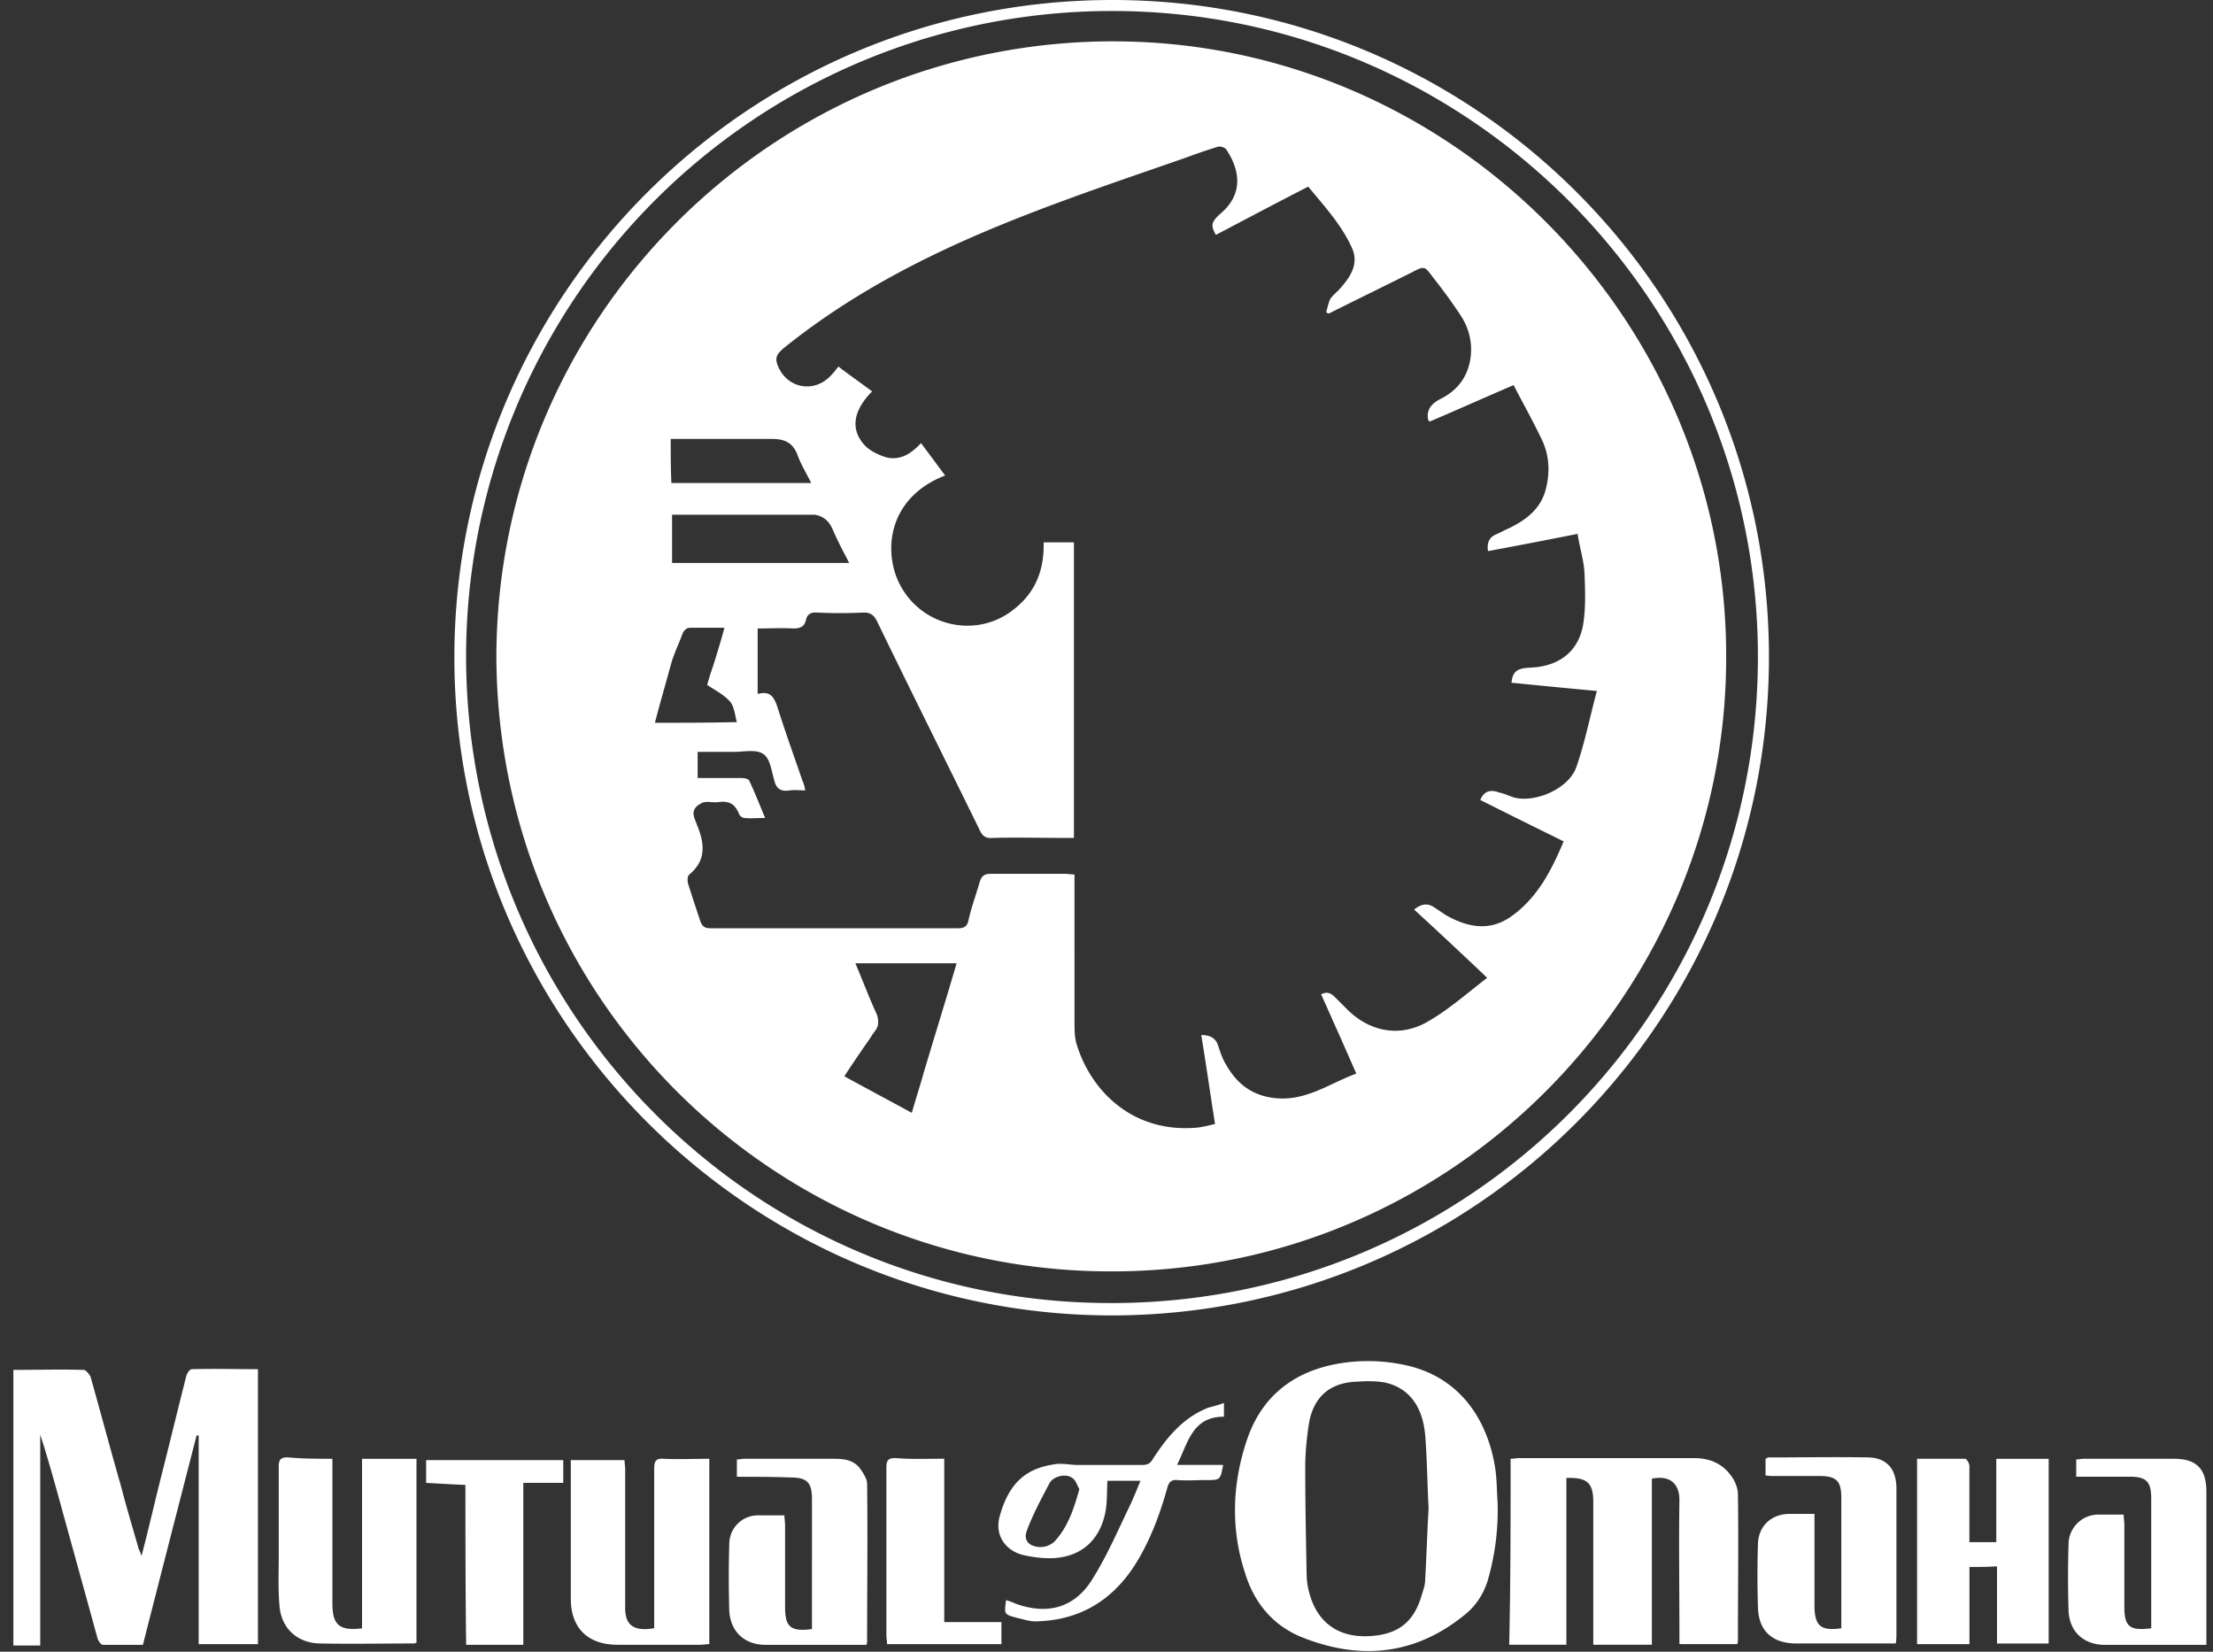
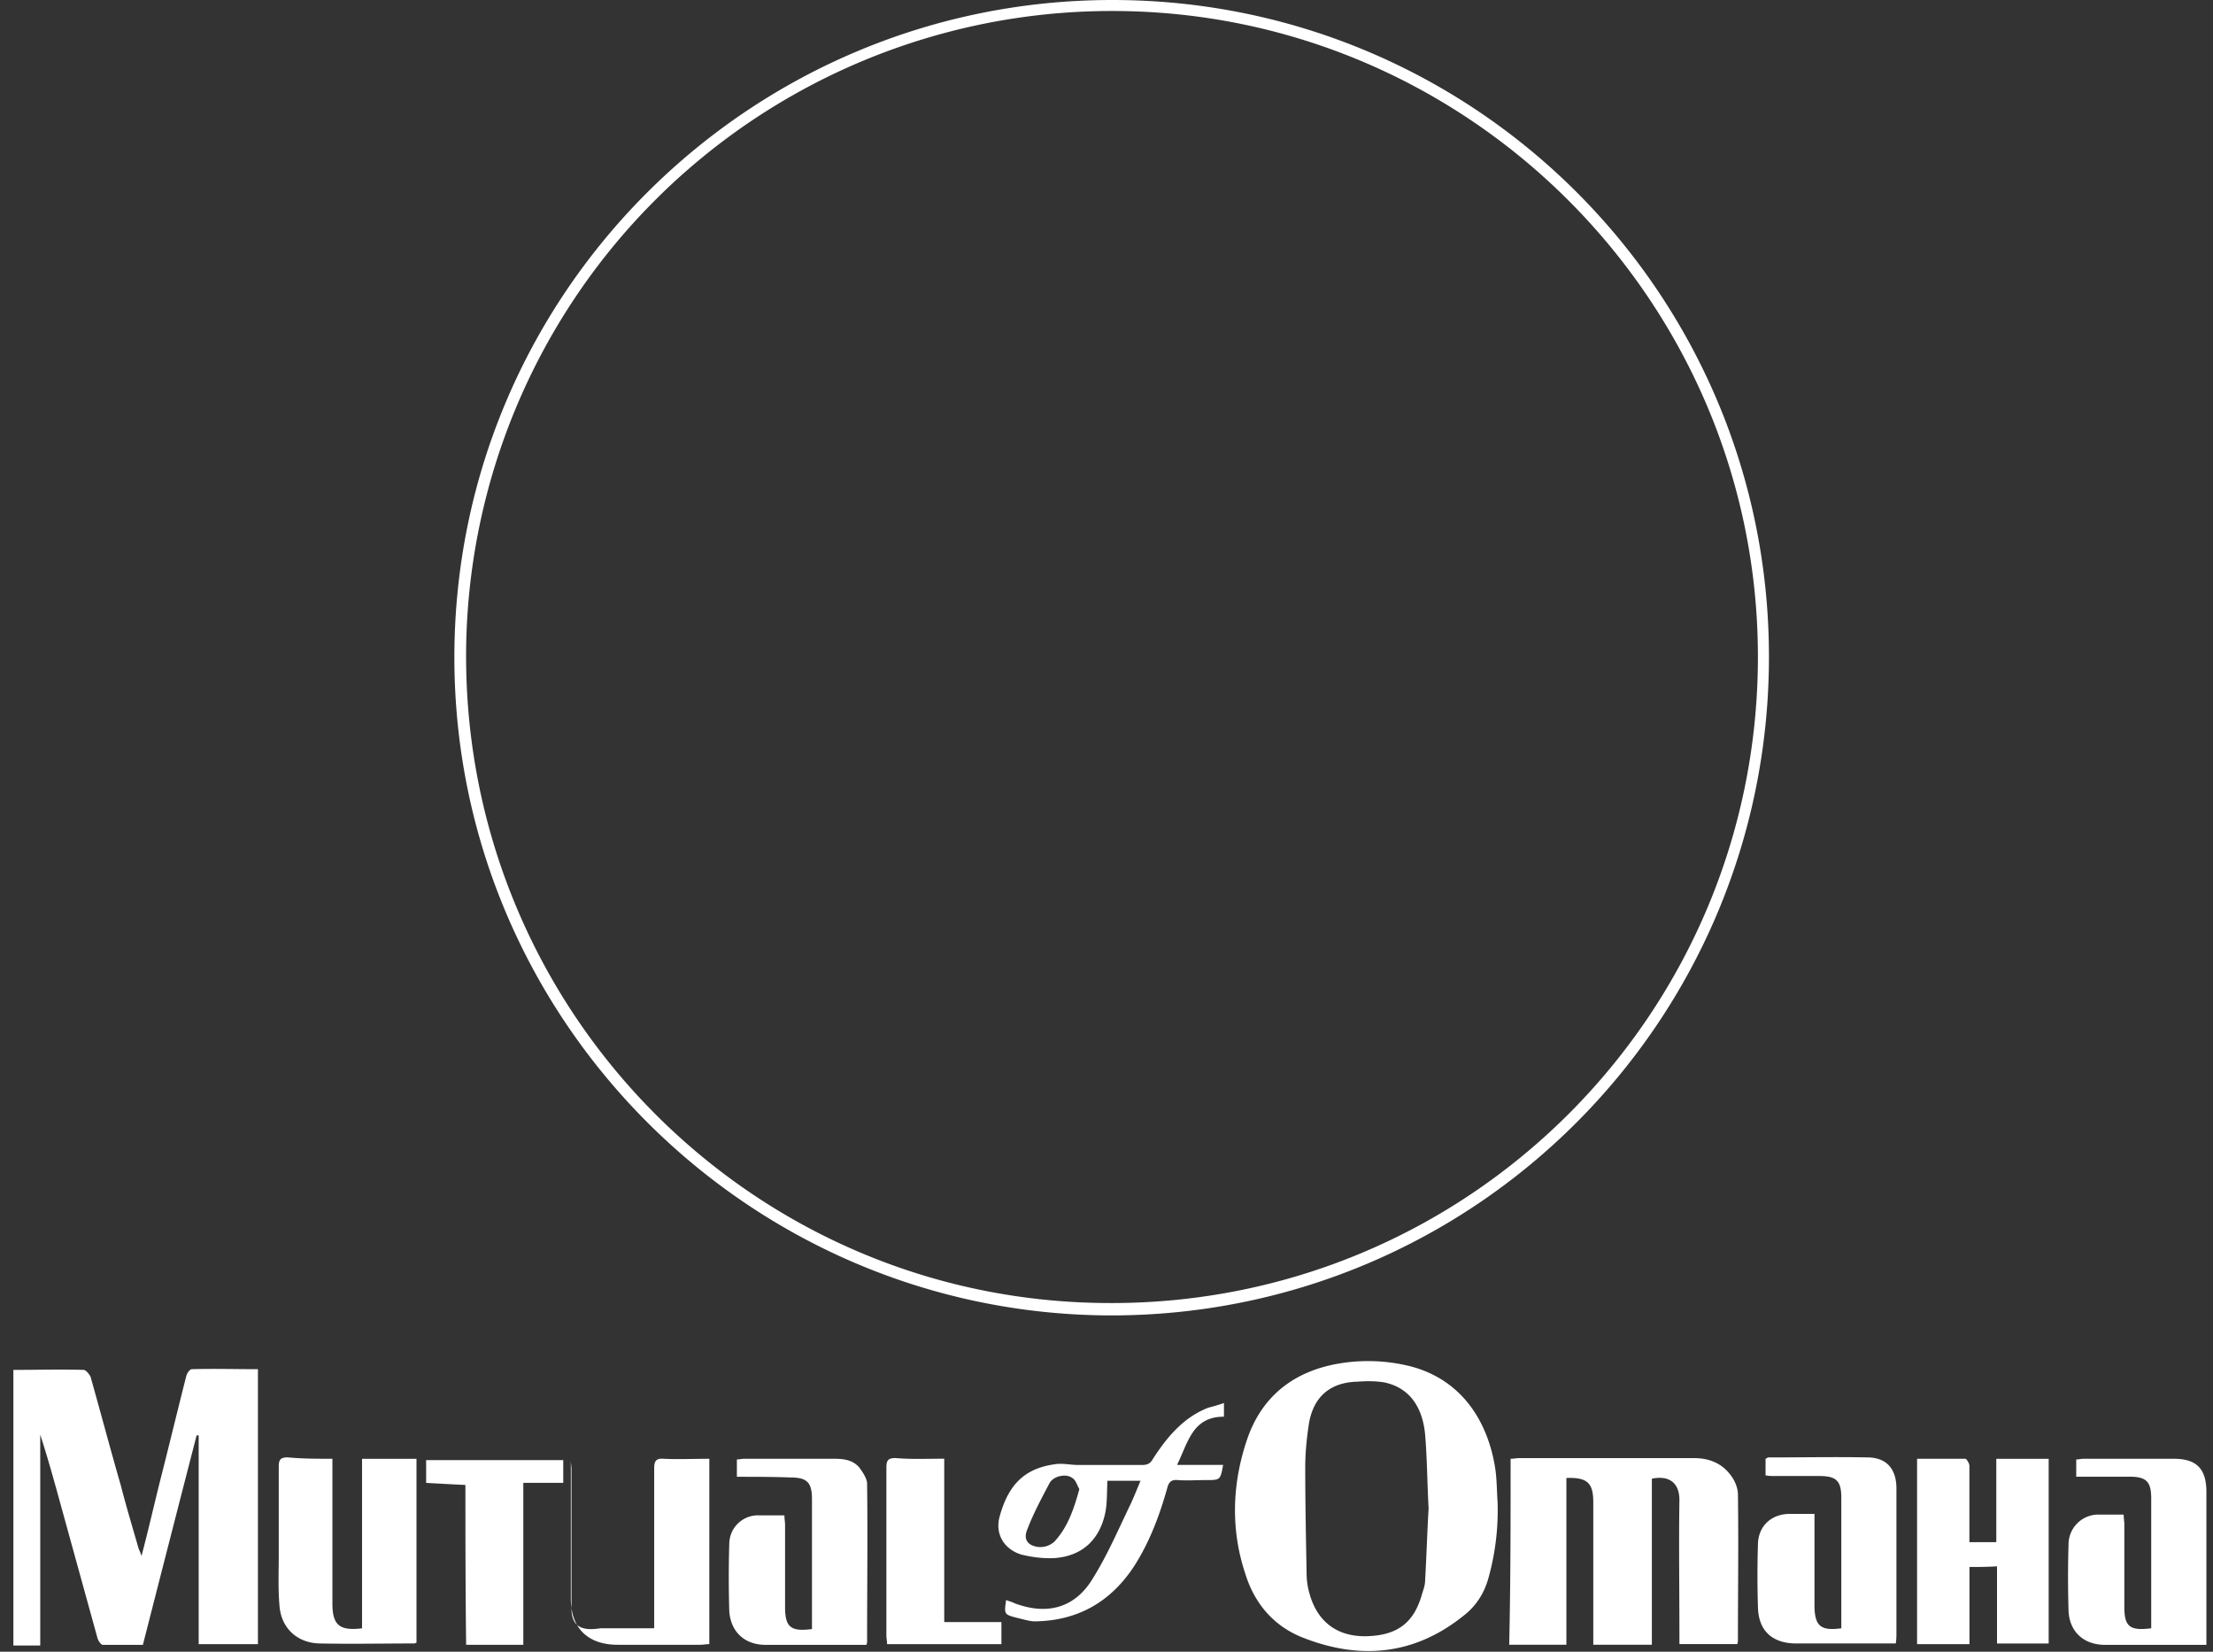
<svg xmlns="http://www.w3.org/2000/svg" width="134" height="100" fill="none">
  <rect width="100%" height="100%" fill="#333333" stroke="none" />
-   <path fill="#fff" d="M.812 82.938c1.42 0 2.838-.041 4.257 0 .125 0 .334.25.415.418.625 2.213 1.21 4.422 1.835 6.59.334 1.295.71 2.545 1.084 3.838.04.085.084.166.166.42.418-1.585.75-3.048 1.125-4.548.543-2.128 1.043-4.212 1.584-6.34.04-.166.21-.42.335-.42 1.334-.04 2.668 0 4.006 0v16.648H12.03v-12.64h-.125a5646.907 5646.907 0 0 0-3.253 12.68H6.234c-.125 0-.29-.25-.334-.418l-2.003-7.26c-.46-1.669-.919-3.378-1.46-5.047v12.766H.81V82.937h.003Zm90.657 5.38c.21 0 .375-.04.5-.04h10.597c.959 0 1.753.334 2.293 1.125.21.29.375.71.375 1.084.041 2.92 0 5.841 0 8.76 0 .084 0 .165-.04.29h-3.503v-.625c0-2.712-.041-5.421 0-8.093 0-1.085-.669-1.503-1.669-1.294v10.053h-3.547v-8.637c0-1.17-.375-1.504-1.628-1.46v10.097h-3.463c.085-3.753.085-7.466.085-11.26ZM39.612 98.582v-9.678c0-.46.125-.625.585-.584.919.04 1.794 0 2.753 0V99.54c-.166 0-.375.04-.544.04H37.4c-1.794 0-2.837-1-2.837-2.794V88.4h3.253c0 .166.04.375.04.544v8.26c-.04 1.168.46 1.584 1.753 1.377h.003ZM20.128 88.32v8.762c0 1.294.416 1.669 1.794 1.503V88.322h3.297v11.137c-.04 0-.085.041-.125.041-1.92 0-3.838.04-5.757 0-1.378-.04-2.337-.96-2.418-2.338-.085-1-.04-2.003-.04-3.003v-5.38c0-.42.124-.545.543-.545.875.085 1.753.085 2.712.085h-.006Zm99.125 6.55v4.672h-3.172V88.319H119c.084 0 .25.29.25.418v4.632h1.628v-5.047h3.172v11.181h-3.128v-4.672c-.625.04-1.125.038-1.669.038Zm-7.759 3.712v-7.884c0-1.044-.291-1.335-1.335-1.335h-2.668c-.21 0-.375 0-.585-.04v-1c.085-.04.125-.085.166-.085 2.044 0 4.047-.04 6.09 0 1.125.041 1.669.75 1.669 1.879v8.759c0 .21 0 .375-.04.625h-6.007c-1.459 0-2.293-.75-2.337-2.169a61.253 61.253 0 0 1 0-3.881c.04-1.084.834-1.794 1.919-1.794h1.503v5.506c0 1.294.372 1.585 1.625 1.42Zm14.225-9.178V88.36c.165 0 .29-.04.415-.04h5.507c1.378 0 1.959.625 1.959 2.003v9.262h-6.134c-1.294 0-2.169-.793-2.213-2.087a65.261 65.261 0 0 1 0-4.006 1.804 1.804 0 0 1 1.794-1.794h1.544c0 .21.04.419.04.584v4.966c0 1.21.291 1.503 1.628 1.334V90.737c0-1.043-.29-1.334-1.334-1.334h-3.213.007Zm-81.1 0V88.36c.165 0 .29-.04.415-.04h5.507c.584 0 1.125.084 1.503.543.21.291.46.67.46.96.04 3.172 0 6.384 0 9.553 0 .04 0 .084-.042.21h-6.09c-1.294 0-2.128-.794-2.213-2.044a68.602 68.602 0 0 1 0-4.088 1.736 1.736 0 0 1 1.794-1.71h1.544c0 .21.04.42.04.585v4.966c0 1.21.335 1.503 1.629 1.334V90.784c0-1.043-.291-1.334-1.335-1.334-1.044-.04-2.128-.04-3.212-.04v-.007Zm-16.438.5c-.875-.04-1.628-.084-2.378-.125V88.4h8.303v1.378h-2.419v9.803h-3.462c-.04-3.212-.044-6.425-.044-9.678Zm28.994-1.584v9.887h3.462v1.335h-6.925c0-.166-.04-.375-.04-.544V88.859c0-.418.084-.584.544-.584.959.084 1.918.04 2.962.04l-.003.004ZM67.353 0c-21.984 0-39.84 17.813-39.84 39.8 0 21.944 17.856 39.8 39.759 39.84 21.984 0 39.8-17.771 39.84-39.8C107.153 17.813 89.341 0 67.353 0Zm-.125 78.89c-21.569 0-39.006-17.562-39.006-39.174A39.09 39.09 0 0 1 67.353.666c21.569 0 39.131 17.606 39.091 39.175-.041 21.609-17.563 39.09-39.216 39.05Zm23.447 11.972c-.04-.624-.04-1.253-.125-1.878-.375-2.587-1.794-5.38-5.131-6.259a10.553 10.553 0 0 0-3.797-.25c-2.878.334-5.047 1.753-6.05 4.506-.96 2.713-1.085 5.55-.166 8.303.544 1.753 1.669 3.128 3.422 3.838 3.547 1.419 6.884 1.084 9.888-1.378.668-.544 1.125-1.253 1.378-2.088.449-1.557.646-3.177.584-4.797l-.003.004Zm-4.381 4.8c0 .335-.125.625-.21.92-.46 1.584-1.378 2.337-3.003 2.462-1.96.165-3.297-.75-3.797-2.588a4.477 4.477 0 0 1-.165-1.044c-.04-2.212-.085-4.421-.085-6.59 0-.835.085-1.71.21-2.544.25-1.669 1.253-2.587 2.962-2.628.544-.04 1.085-.04 1.585.04 1.459.291 2.337 1.379 2.503 3.172.125 1.504.125 2.963.21 4.463-.085 1.419-.126 2.878-.21 4.337Zm-12.182-9.887v-.834c-.334.125-.668.209-.959.29-1.503.585-2.503 1.794-3.337 3.088-.166.29-.335.375-.67.375h-3.88c-.46 0-.96-.125-1.42-.04-1.752.25-2.752 1.168-3.296 3.087-.334 1.084.21 2.043 1.294 2.378.668.165 1.378.25 2.043.21 1.585-.126 2.629-1.045 3.004-2.588.165-.67.125-1.379.165-2.088h2.003c-.21.5-.375.919-.584 1.378-.75 1.544-1.419 3.128-2.338 4.588-1.084 1.753-2.753 2.168-4.671 1.46-.166-.085-.335-.126-.544-.21-.125.875-.125.875.669 1.084.375.084.75.21 1.084.21 2.628-.041 4.631-1.21 6.05-3.422.919-1.46 1.503-3.047 1.96-4.672.084-.335.25-.5.624-.46.585.041 1.125 0 1.71 0 .875 0 .875 0 1.043-.918H71.27c.668-1.335.918-2.92 2.837-2.92l.006.004Zm-10.303 7.59a1.253 1.253 0 0 1-.96.291c-.624-.084-.874-.46-.668-1 .375-1 .875-1.919 1.378-2.878.25-.419 1-.584 1.378-.29.21.124.291.459.42.668-.335 1.21-.71 2.338-1.545 3.213l-.003-.003Z" />
-   <path fill="#fff" d="M67.562 2.503C46.994 2.42 30.1 19.025 30.056 39.76c.084 20.775 16.813 37.047 36.878 37.213 20.9.21 37.632-16.813 37.588-37.256 0-20.4-16.647-37.132-36.963-37.213h.003Zm-26.95 24.072h6.132c.75 0 1.25.21 1.543.96.21.584.544 1.124.835 1.709h-8.469c-.04-.875-.04-1.753-.04-2.669Zm8.594 4.588h.125c.5.084.834.334 1.084.875.25.584.544 1.168.876 1.793l.125.25H40.694v-2.919h8.512Zm-9.553 12.6c.166-.625.334-1.25.5-1.835l.5-1.794c.166-.584.46-1.168.669-1.753a.712.712 0 0 1 .21-.29c.084-.082.209-.085.374-.085h1.96c-.041.166-.085.29-.126.46-.165.584-.334 1.125-.5 1.668-.04.085-.04.166-.084.25-.125.375-.25.75-.334 1.085.5.334 1 .584 1.378 1 .25.29.29.75.415 1.25-1.753.04-3.296.04-4.965.04l.003.004Zm16.228 21.359c-.21.75-.46 1.503-.669 2.253-1.378-.75-2.712-1.46-4.087-2.213.46-.709.919-1.378 1.378-2.043.166-.21.29-.46.46-.669.124-.166.209-.334.209-.5 0-.166 0-.334-.085-.544-.459-1-.834-2.003-1.293-3.087h6.13c-.668 2.293-1.377 4.547-2.043 6.8v.003Zm35.503-16.938c-.25-.125-.5-.165-.75-.25-.46-.125-.793 0-1 .5a584.98 584.98 0 0 0 5.047 2.504c-.75 1.793-1.628 3.503-3.297 4.63-1.293.835-2.587.544-3.837-.165l-.75-.5c-.335-.21-.71-.21-1.169.166A337.763 337.763 0 0 1 90.05 59.2c-1.294 1-2.378 1.96-3.628 2.669-1.669.96-3.503.584-4.84-.75l-.75-.75c-.21-.21-.46-.375-.835-.166.71 1.584 1.418 3.172 2.128 4.797-1.585.584-2.919 1.584-4.672 1.503-1.503-.084-2.503-.794-3.213-2.044-.209-.334-.334-.709-.459-1.084-.125-.46-.419-.71-1.044-.71.291 1.754.544 3.548.835 5.382-.317.085-.637.154-.96.21-3.962.418-6.55-2.17-7.425-5.048-.125-.418-.125-.918-.125-1.378V52.944c-.209 0-.418-.04-.584-.04h-4.462c-.42 0-.585.124-.71.543-.21.75-.5 1.503-.669 2.294-.084.375-.29.459-.625.459H43.034c-.334 0-.5-.084-.625-.419-.25-.75-.5-1.503-.75-2.294-.04-.165-.04-.459.085-.543 1.043-.875.918-1.878.459-3.003-.125-.375-.416-.794.04-1.17.126-.084.291-.209.46-.209.25-.04.544.041.794 0 .625-.084 1 .085 1.25.71.04.125.21.25.334.25.375.04.75 0 1.25 0-.334-.794-.625-1.544-.96-2.253-.04-.125-.334-.166-.5-.166h-2.627V45.52h2.212c.584 0 1.334-.166 1.753.125.416.25.5 1 .669 1.584.125.544.416.71.96.625.29-.04.584 0 .918 0a2.006 2.006 0 0 0-.166-.584c-.5-1.46-1.043-2.963-1.503-4.422-.209-.625-.415-1.044-1.209-.834V38.05c.71 0 1.419-.04 2.169 0 .415 0 .669-.125.75-.5.084-.416.375-.5.75-.46a28.3 28.3 0 0 0 2.628 0c.5-.04.75.126.96.585 2.043 4.213 4.13 8.384 6.174 12.556.166.375.375.544.794.5 1.46-.04 2.919 0 4.381 0h.544V32.834h-1.834c.04 1.628-.46 3.003-1.794 4.047a4.438 4.438 0 0 1-2.838 1 4.598 4.598 0 0 1-4.506-3.753c-.375-1.919.375-4.256 3.172-5.34-.5-.67-.96-1.294-1.46-1.96-.584.625-1.209 1.044-2.043.875-.46-.125-1-.375-1.334-.71-.92-.959-.75-2.127.418-3.296-.668-.5-1.334-.96-2.043-1.503-.166.21-.291.375-.416.5-.96 1.084-2.544.875-3.172-.375-.29-.585-.21-.835.29-1.253 3.213-2.588 6.716-4.588 10.472-6.3 4.507-2.044 9.179-3.588 13.85-5.216a38.2 38.2 0 0 1 1.96-.669c.125-.04.419.04.5.166.75 1.125 1.125 2.587-.29 3.837-.626.544-.67.75-.335 1.335 1.834-.96 3.712-1.96 5.59-2.919.96 1.169 2.004 2.294 2.629 3.672.459.96-.041 1.753-.67 2.462-.209.25-.459.416-.624.67-.125.25-.166.543-.25.793.04.04.125.084.166.084 1.668-.834 3.378-1.669 5.046-2.503.71-.375.75-.375 1.21.25.625.794 1.21 1.584 1.753 2.419.46.71.669 1.544.584 2.378-.125 1.21-.75 2.084-1.834 2.628-.5.25-.875.625-.75 1.25 0 .04.04.04.084.125 1.669-.71 3.338-1.46 5.09-2.212.585 1.125 1.17 2.168 1.71 3.297.419.875.5 1.834.29 2.793-.25 1.294-1.124 2.003-2.212 2.544-.29.125-.584.29-.875.416-.375.165-.543.5-.459 1a412.75 412.75 0 0 0 5.422-1.044c.125.834.375 1.584.419 2.378.04 1.044.084 2.087-.085 3.128-.29 1.628-1.46 2.503-3.128 2.588-.875.04-1.125.209-1.21.918 1.67.166 3.379.335 5.173.5-.42 1.544-.71 3.047-1.21 4.507-.46 1.543-2.918 2.418-4.087 1.834l-.013.01Z" />
+   <path fill="#fff" d="M.812 82.938c1.42 0 2.838-.041 4.257 0 .125 0 .334.25.415.418.625 2.213 1.21 4.422 1.835 6.59.334 1.295.71 2.545 1.084 3.838.04.085.084.166.166.42.418-1.585.75-3.048 1.125-4.548.543-2.128 1.043-4.212 1.584-6.34.04-.166.21-.42.335-.42 1.334-.04 2.668 0 4.006 0v16.648H12.03v-12.64h-.125a5646.907 5646.907 0 0 0-3.253 12.68H6.234c-.125 0-.29-.25-.334-.418l-2.003-7.26c-.46-1.669-.919-3.378-1.46-5.047v12.766H.81V82.937h.003Zm90.657 5.38c.21 0 .375-.04.5-.04h10.597c.959 0 1.753.334 2.293 1.125.21.29.375.71.375 1.084.041 2.92 0 5.841 0 8.76 0 .084 0 .165-.04.29h-3.503v-.625c0-2.712-.041-5.421 0-8.093 0-1.085-.669-1.503-1.669-1.294v10.053h-3.547v-8.637c0-1.17-.375-1.504-1.628-1.46v10.097h-3.463c.085-3.753.085-7.466.085-11.26ZM39.612 98.582v-9.678c0-.46.125-.625.585-.584.919.04 1.794 0 2.753 0V99.54c-.166 0-.375.04-.544.04H37.4c-1.794 0-2.837-1-2.837-2.794V88.4c0 .166.04.375.04.544v8.26c-.04 1.168.46 1.584 1.753 1.377h.003ZM20.128 88.32v8.762c0 1.294.416 1.669 1.794 1.503V88.322h3.297v11.137c-.04 0-.085.041-.125.041-1.92 0-3.838.04-5.757 0-1.378-.04-2.337-.96-2.418-2.338-.085-1-.04-2.003-.04-3.003v-5.38c0-.42.124-.545.543-.545.875.085 1.753.085 2.712.085h-.006Zm99.125 6.55v4.672h-3.172V88.319H119c.084 0 .25.29.25.418v4.632h1.628v-5.047h3.172v11.181h-3.128v-4.672c-.625.04-1.125.038-1.669.038Zm-7.759 3.712v-7.884c0-1.044-.291-1.335-1.335-1.335h-2.668c-.21 0-.375 0-.585-.04v-1c.085-.04.125-.085.166-.085 2.044 0 4.047-.04 6.09 0 1.125.041 1.669.75 1.669 1.879v8.759c0 .21 0 .375-.04.625h-6.007c-1.459 0-2.293-.75-2.337-2.169a61.253 61.253 0 0 1 0-3.881c.04-1.084.834-1.794 1.919-1.794h1.503v5.506c0 1.294.372 1.585 1.625 1.42Zm14.225-9.178V88.36c.165 0 .29-.04.415-.04h5.507c1.378 0 1.959.625 1.959 2.003v9.262h-6.134c-1.294 0-2.169-.793-2.213-2.087a65.261 65.261 0 0 1 0-4.006 1.804 1.804 0 0 1 1.794-1.794h1.544c0 .21.04.419.04.584v4.966c0 1.21.291 1.503 1.628 1.334V90.737c0-1.043-.29-1.334-1.334-1.334h-3.213.007Zm-81.1 0V88.36c.165 0 .29-.04.415-.04h5.507c.584 0 1.125.084 1.503.543.21.291.46.67.46.96.04 3.172 0 6.384 0 9.553 0 .04 0 .084-.042.21h-6.09c-1.294 0-2.128-.794-2.213-2.044a68.602 68.602 0 0 1 0-4.088 1.736 1.736 0 0 1 1.794-1.71h1.544c0 .21.04.42.04.585v4.966c0 1.21.335 1.503 1.629 1.334V90.784c0-1.043-.291-1.334-1.335-1.334-1.044-.04-2.128-.04-3.212-.04v-.007Zm-16.438.5c-.875-.04-1.628-.084-2.378-.125V88.4h8.303v1.378h-2.419v9.803h-3.462c-.04-3.212-.044-6.425-.044-9.678Zm28.994-1.584v9.887h3.462v1.335h-6.925c0-.166-.04-.375-.04-.544V88.859c0-.418.084-.584.544-.584.959.084 1.918.04 2.962.04l-.003.004ZM67.353 0c-21.984 0-39.84 17.813-39.84 39.8 0 21.944 17.856 39.8 39.759 39.84 21.984 0 39.8-17.771 39.84-39.8C107.153 17.813 89.341 0 67.353 0Zm-.125 78.89c-21.569 0-39.006-17.562-39.006-39.174A39.09 39.09 0 0 1 67.353.666c21.569 0 39.131 17.606 39.091 39.175-.041 21.609-17.563 39.09-39.216 39.05Zm23.447 11.972c-.04-.624-.04-1.253-.125-1.878-.375-2.587-1.794-5.38-5.131-6.259a10.553 10.553 0 0 0-3.797-.25c-2.878.334-5.047 1.753-6.05 4.506-.96 2.713-1.085 5.55-.166 8.303.544 1.753 1.669 3.128 3.422 3.838 3.547 1.419 6.884 1.084 9.888-1.378.668-.544 1.125-1.253 1.378-2.088.449-1.557.646-3.177.584-4.797l-.003.004Zm-4.381 4.8c0 .335-.125.625-.21.92-.46 1.584-1.378 2.337-3.003 2.462-1.96.165-3.297-.75-3.797-2.588a4.477 4.477 0 0 1-.165-1.044c-.04-2.212-.085-4.421-.085-6.59 0-.835.085-1.71.21-2.544.25-1.669 1.253-2.587 2.962-2.628.544-.04 1.085-.04 1.585.04 1.459.291 2.337 1.379 2.503 3.172.125 1.504.125 2.963.21 4.463-.085 1.419-.126 2.878-.21 4.337Zm-12.182-9.887v-.834c-.334.125-.668.209-.959.29-1.503.585-2.503 1.794-3.337 3.088-.166.29-.335.375-.67.375h-3.88c-.46 0-.96-.125-1.42-.04-1.752.25-2.752 1.168-3.296 3.087-.334 1.084.21 2.043 1.294 2.378.668.165 1.378.25 2.043.21 1.585-.126 2.629-1.045 3.004-2.588.165-.67.125-1.379.165-2.088h2.003c-.21.5-.375.919-.584 1.378-.75 1.544-1.419 3.128-2.338 4.588-1.084 1.753-2.753 2.168-4.671 1.46-.166-.085-.335-.126-.544-.21-.125.875-.125.875.669 1.084.375.084.75.21 1.084.21 2.628-.041 4.631-1.21 6.05-3.422.919-1.46 1.503-3.047 1.96-4.672.084-.335.25-.5.624-.46.585.041 1.125 0 1.71 0 .875 0 .875 0 1.043-.918H71.27c.668-1.335.918-2.92 2.837-2.92l.006.004Zm-10.303 7.59a1.253 1.253 0 0 1-.96.291c-.624-.084-.874-.46-.668-1 .375-1 .875-1.919 1.378-2.878.25-.419 1-.584 1.378-.29.21.124.291.459.42.668-.335 1.21-.71 2.338-1.545 3.213l-.003-.003Z" />
</svg>